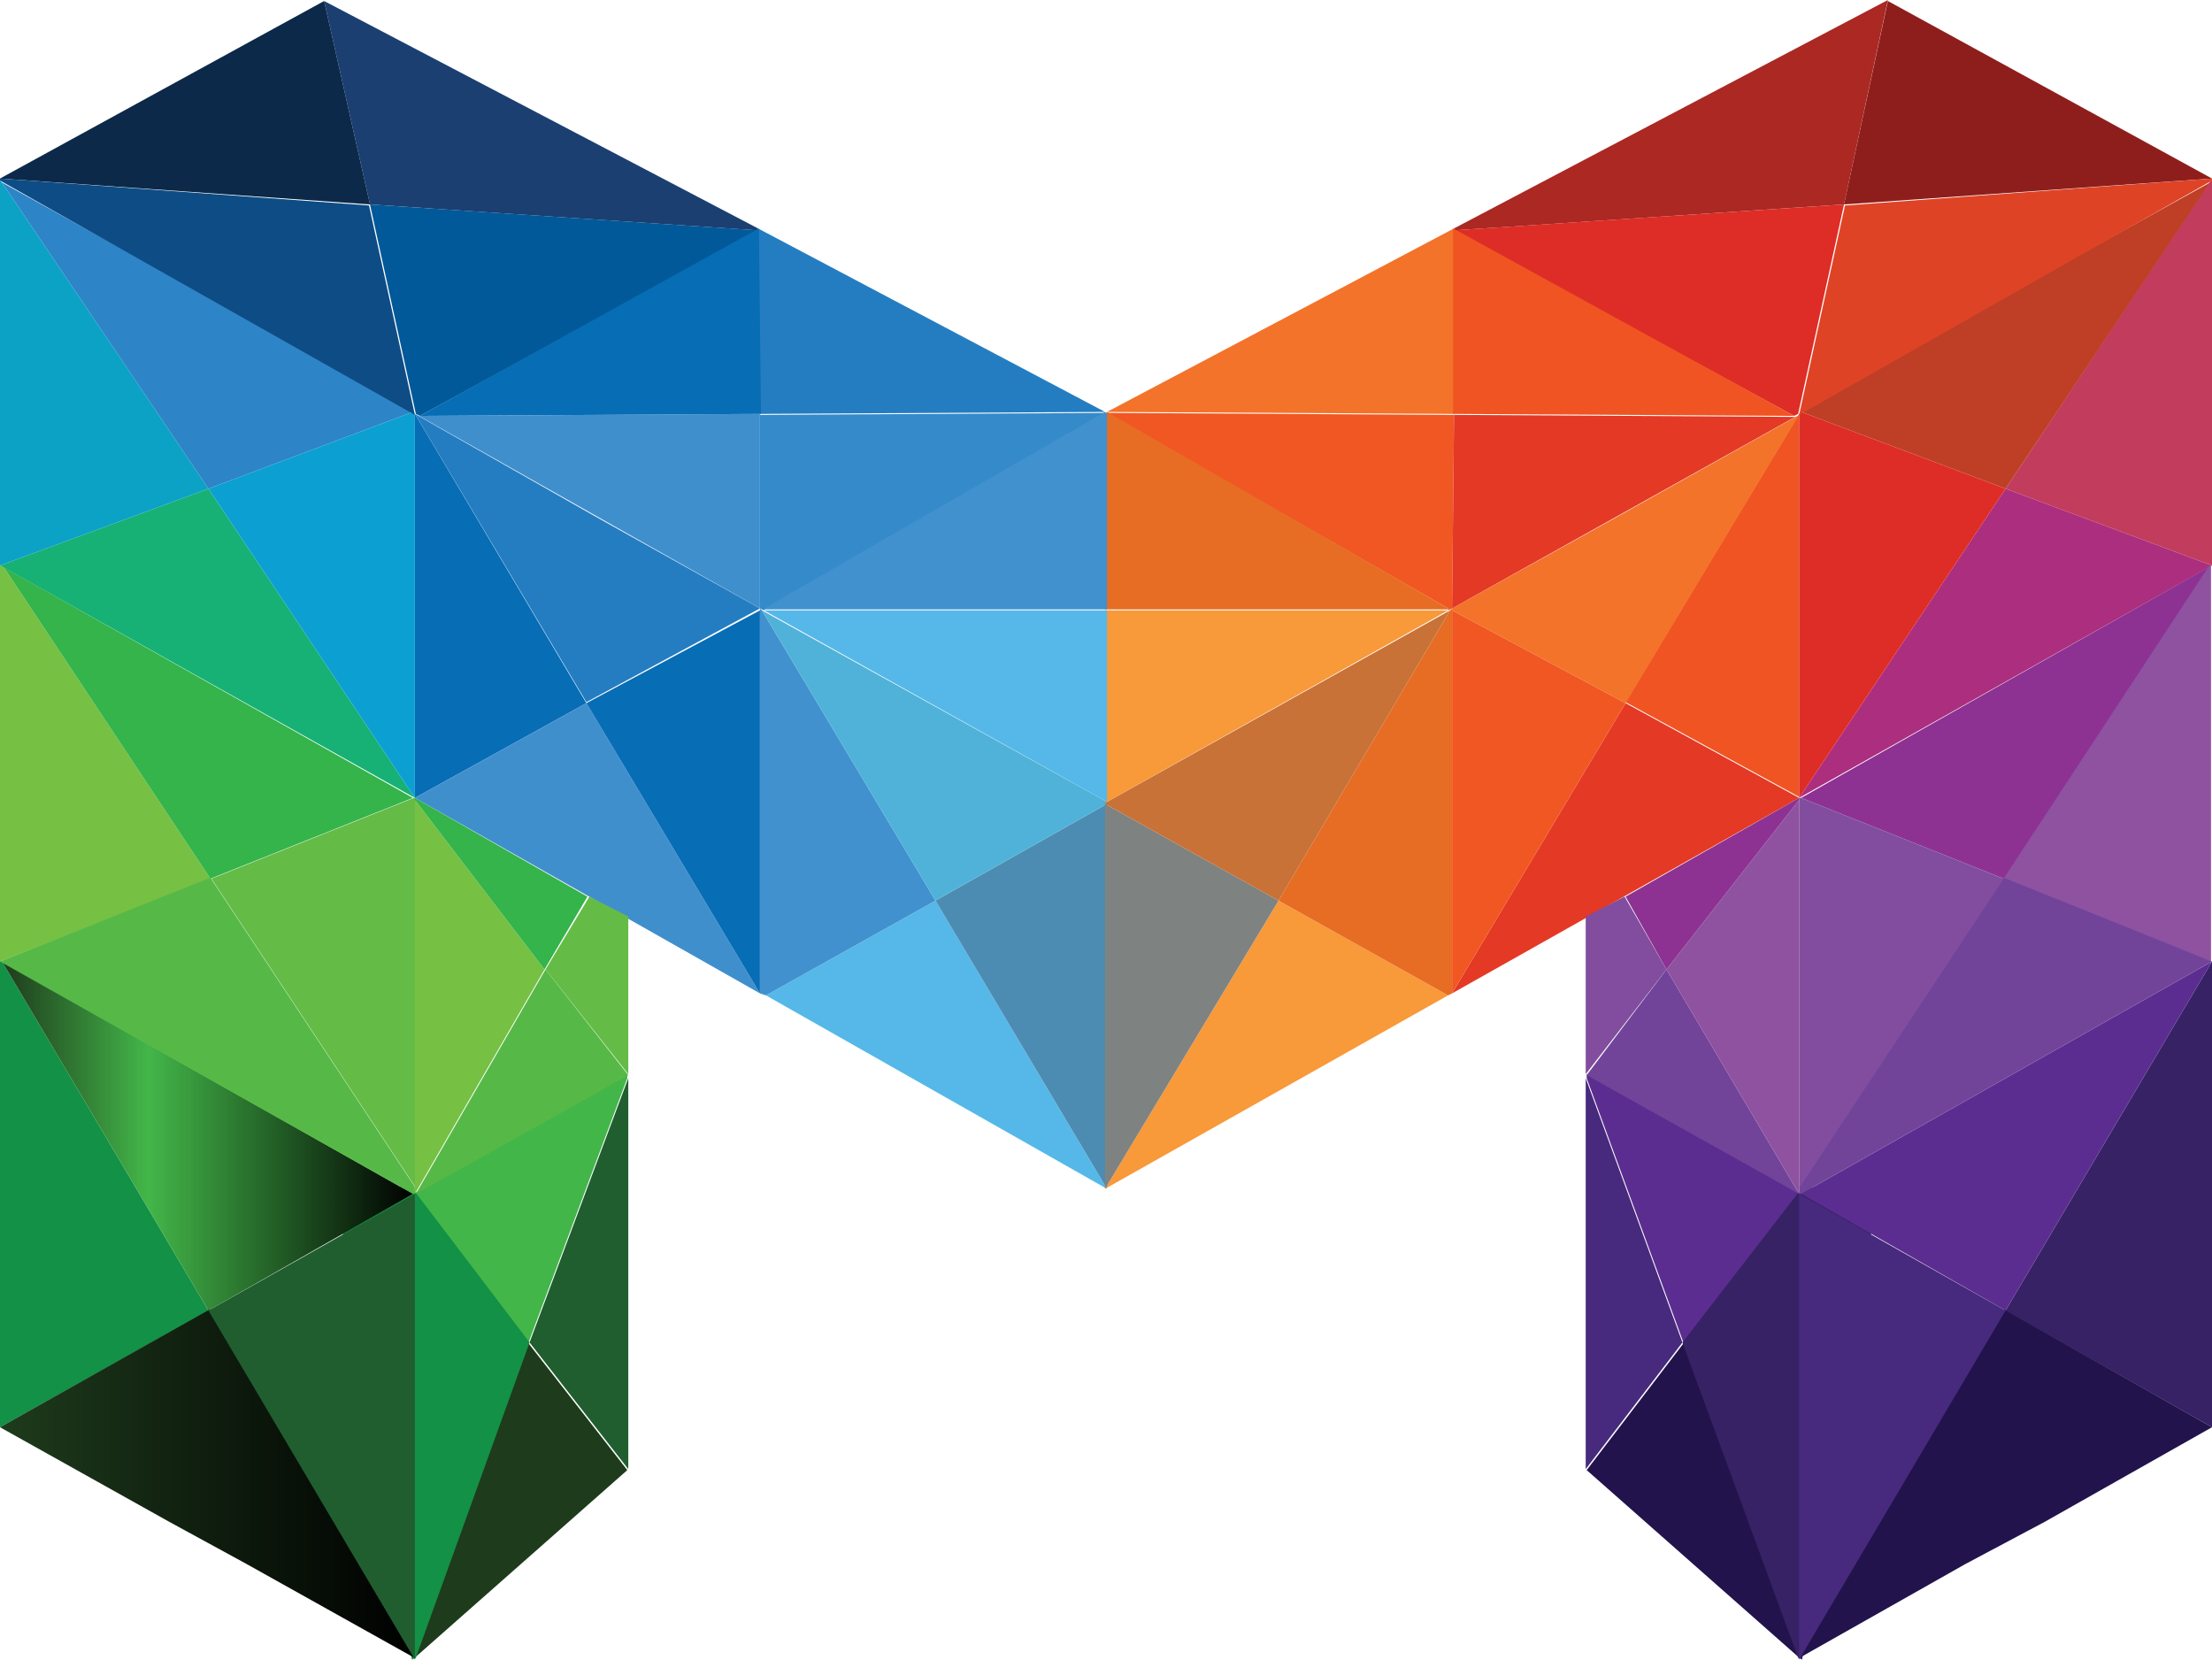
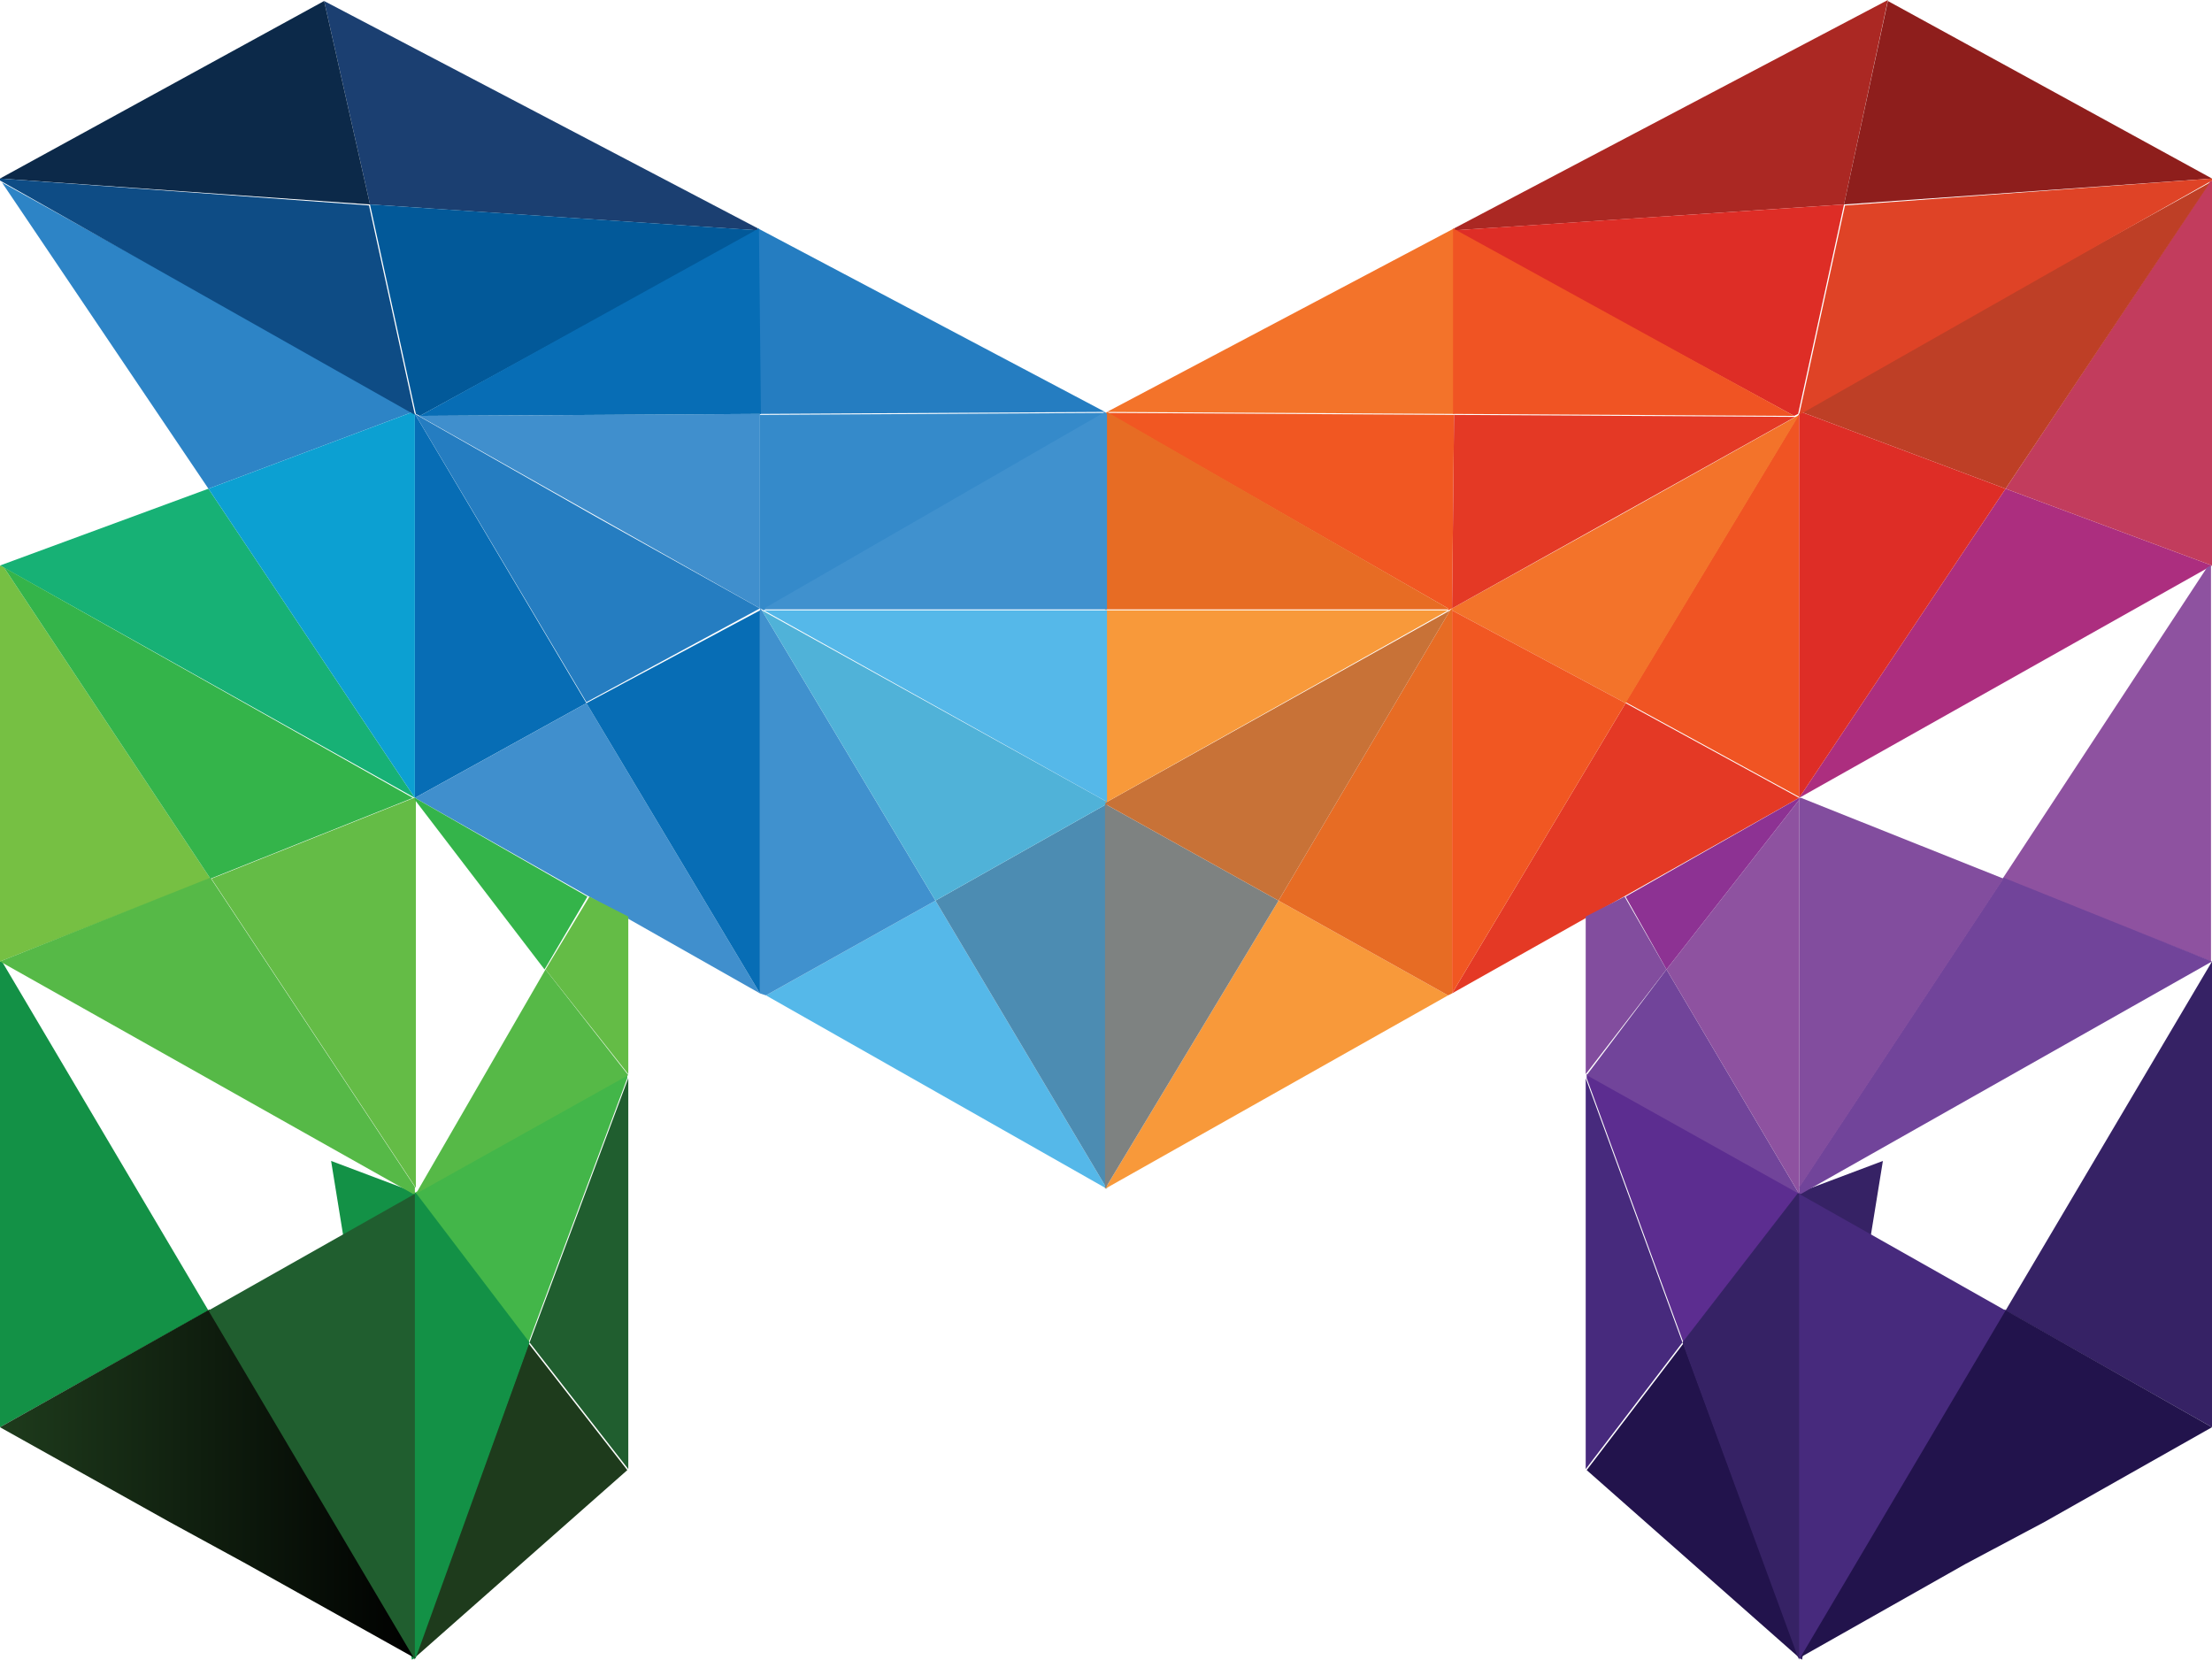
<svg xmlns="http://www.w3.org/2000/svg" version="1.1" id="Layer_1" x="0px" y="0px" viewBox="0 0 221.8 166.4" style="enable-background:new 0 0 221.8 166.4;" xml:space="preserve">
  <style type="text/css">
	.st0{fill:#205E2F;}
	.st1{fill:#43B649;}
	.st2{fill:#1E3B1C;}
	.st3{fill:#139146;}
	.st4{fill:#55B8E9;}
	.st5{fill:#4C8CB2;}
	.st6{fill:#4091CE;}
	.st7{fill:#50B2D8;}
	.st8{fill:#076DB5;}
	.st9{fill:#408FCD;}
	.st10{fill:#257DC1;}
	.st11{fill:#17B175;}
	.st12{fill:#0CA2C6;}
	.st13{fill:#2D84C6;}
	.st14{fill:#0CA0D2;}
	.st15{fill:url(#SVGID_1_);}
	.st16{fill:url(#SVGID_00000072269636554451001360000013371392716496727689_);}
	.st17{fill:#76C043;}
	.st18{fill:#56B947;}
	.st19{fill:#34B44A;}
	.st20{fill:#64BC46;}
	.st21{fill:#1B3F71;}
	.st22{fill:#025999;}
	.st23{fill:#0C2949;}
	.st24{fill:#0E4C85;}
	.st25{fill:#358ACA;}
	.st26{fill:#472A7D;}
	.st27{fill:#5C2D90;}
	.st28{fill:#22134C;}
	.st29{fill:#362265;}
	.st30{fill:#F8993A;}
	.st31{fill:#7E8281;}
	.st32{fill:#E76C24;}
	.st33{fill:#C87237;}
	.st34{fill:#F05423;}
	.st35{fill:#E43925;}
	.st36{fill:#F3732A;}
	.st37{fill:#F15722;}
	.st38{fill:#AC2E7F;}
	.st39{fill:#C23C5D;}
	.st40{fill:#BE3F26;}
	.st41{fill:#DE2D26;}
	.st42{fill:#8E52A0;}
	.st43{fill:#71449A;}
	.st44{fill:#8D3293;}
	.st45{fill:#824D9E;}
	.st46{fill:#AB2823;}
	.st47{fill:#8E1E1C;}
	.st48{fill:#DF4326;}
</style>
  <path class="st0" d="M63,147.3v-39.2l-9.9,26.5L63,147.3z" />
  <path class="st1" d="M41.6,119.6l11.4,15l9.9-26.5v-0.4L41.6,119.6z" />
  <path class="st2" d="M41.6,166.2l21.3-18.8L53,134.7L41.6,166.2z" />
  <path class="st3" d="M33.2,116.4l8.1,50l0.4-0.2l11.4-31.6l-11.4-15L33.2,116.4z" />
  <path class="st4" d="M76.8,99.8l34.2,19.4L93.8,90.3L76.8,99.8z" />
  <path class="st5" d="M93.8,90.3l17.2,28.9V80.6L93.8,90.3z" />
  <path class="st6" d="M76.2,61v38.6l0.6,0.2l17-9.5L76.4,61.2L76.2,61z" />
  <path class="st7" d="M111,80.4L76.4,61.2l17.4,29.1l17.2-9.7V80.4z" />
  <path class="st8" d="M41.6,41.5V80l17.2-9.5L41.6,41.5z" />
  <path class="st9" d="M58.8,70.5L41.6,80l34.6,19.6L58.8,70.5z" />
  <path class="st10" d="M76.2,61l-16.3-9.1L41.6,41.5l17.2,28.9L76.2,61L76.2,61z" />
  <path class="st8" d="M76.2,61.2l-17.4,9.3l17.4,29.1V61.2z" />
  <path class="st11" d="M41.6,80L20.9,49L0,56.7L41.6,80z" />
-   <path class="st12" d="M0,18.1v38.6L20.9,49L0.2,18.3L0,18.1z" />
  <path class="st13" d="M0.2,18.3L20.9,49l20.5-7.7L17,27.6L0.2,18.3z" />
  <path class="st14" d="M41.6,80V41.5l-0.2-0.2L20.9,49L41.6,80z" />
  <path class="st3" d="M0,96.4v46.5v0.2l20.9-11.7l-20.7-35H0z" />
  <linearGradient id="SVGID_1_" gradientUnits="userSpaceOnUse" x1="0.244" y1="697.79" x2="41.444" y2="697.79" gradientTransform="matrix(1 0 0 1 0 -583.89)">
    <stop offset="0" style="stop-color:#1E3B1C" />
    <stop offset="0.355" style="stop-color:#43B649" />
    <stop offset="1" style="stop-color:#000000" />
  </linearGradient>
-   <path class="st15" d="M0.2,96.4l20.7,35l20.5-11.7L0.2,96.4z" />
  <linearGradient id="SVGID_00000173130186851901483360000002026463705709516948_" gradientUnits="userSpaceOnUse" x1="0.132" y1="732.69" x2="41.561" y2="732.69" gradientTransform="matrix(1 0 0 1 0 -583.89)">
    <stop offset="0" style="stop-color:#1E3B1C" />
    <stop offset="1" style="stop-color:#000000" />
  </linearGradient>
  <path style="fill:url(#SVGID_00000173130186851901483360000002026463705709516948_);" d="M0,143.1l17,9.5l7.7,4.2l17,9.5l-20.7-35  L0,143.1z" />
  <path class="st0" d="M20.9,131.4l20.7,35v-46.7L20.9,131.4z" />
  <path class="st17" d="M0.4,56.9L0,56.7v39.7l21.1-8.3L0.4,56.9z" />
  <path class="st18" d="M0,96.4l41.4,23.3h0.2V119L21.1,88L0,96.4z" />
  <path class="st19" d="M0.4,56.9l20.7,31.2L41.4,80L0.4,56.9z" />
  <path class="st20" d="M21.2,88.1l20.5,31V97V80h-0.2L21.2,88.1z" />
  <path class="st18" d="M54.7,97.2l-13,22.5L63,107.8L54.7,97.2z" />
-   <path class="st17" d="M41.6,80.2v39.5l13-22.5L41.6,80.2z" />
  <path class="st19" d="M41.6,80v0.2l13,17l4.3-7.3L41.6,80z" />
  <path class="st20" d="M54.7,97.2l8.3,10.5V91.9l-3.9-2L54.7,97.2z" />
  <path class="st21" d="M76,22.9L32.5,0.1l4.6,20.4L76,23.1V22.9z" />
  <path class="st22" d="M37.1,20.5l4.6,21l0.4,0.2l34-18.6L37.1,20.5z" />
  <path class="st23" d="M32.5,0.1L0,17.9l37.1,2.6L32.5,0.1z" />
  <path class="st24" d="M0,17.9v0.2l41.6,23.5l-4.6-21L0,17.9z" />
  <path class="st25" d="M76.2,61l0.4,0.2l0.2-0.2l34-19.6l-34.6,0.2V61z" />
  <path class="st10" d="M76.2,41.5l34.6-0.2L76,22.9L76.2,41.5z" />
  <path class="st9" d="M76.2,61V41.5L42,41.7L76.2,61z" />
  <path class="st8" d="M42.1,41.7l34.2-0.2l-0.2-18.6L42.1,41.7z" />
  <path class="st26" d="M159,147.3v-39.2l9.7,26.5L159,147.3z" />
  <path class="st27" d="M180.4,119.6l-11.6,15l-9.7-26.5v-0.4L180.4,119.6z" />
  <path class="st28" d="M180.4,166.2l-21.3-18.8l9.7-12.7L180.4,166.2z" />
  <path class="st29" d="M188.8,116.4l-8.1,50l-0.4-0.2l-11.6-31.6l11.6-15L188.8,116.4z" />
  <path class="st30" d="M145.2,99.8l-34.4,19.4l17.4-28.9L145.2,99.8z" />
  <path class="st31" d="M128.2,90.3l-17.4,28.9V80.6L128.2,90.3z" />
  <path class="st32" d="M145.6,61v38.6l-0.4,0.2l-17-9.5l17.2-29.1L145.6,61z" />
  <path class="st33" d="M111,80.4l34.4-19.2l-17.2,29.1l-17.4-9.7L111,80.4z" />
  <path class="st34" d="M180.4,41.5v38.4L163,70.4L180.4,41.5z" />
  <path class="st35" d="M163,70.5l17.4,9.5l-34.8,19.6L163,70.5z" />
  <path class="st36" d="M145.6,61l16.4-9.1l18.4-10.3L163,70.5l-17.4-9.3V61z" />
  <path class="st37" d="M145.6,61.2l17.4,9.3l-17.4,29.1V61.2z" />
  <path class="st38" d="M180.4,80l20.7-31l20.7,7.7L180.4,80z" />
  <path class="st39" d="M221.8,18.1v38.6L201.1,49l20.5-30.8L221.8,18.1z" />
  <path class="st40" d="M221.6,18.3L201.1,49l-20.5-7.7L205,27.5L221.6,18.3z" />
  <path class="st41" d="M180.4,80V41.5l0.2-0.2l20.5,7.7L180.4,80z" />
  <path class="st29" d="M221.8,96.4v46.5v0.2l-20.7-11.7L221.8,96.4z" />
-   <path class="st27" d="M221.8,96.4l-20.7,35l-20.5-11.7L221.8,96.4z" />
  <path class="st28" d="M221.8,143.1l-16.8,9.5l-7.9,4.2l-16.8,9.5l20.7-35L221.8,143.1z" />
  <path class="st26" d="M201.1,131.4l-20.7,35v-46.7L201.1,131.4z" />
  <path class="st42" d="M221.3,56.9l0.4-0.2v39.7l-20.9-8.3L221.3,56.9z" />
-   <path class="st43" d="M221.8,96.4l-41.2,23.3h-0.2V119l20.5-31L221.8,96.4z" />
-   <path class="st44" d="M221.4,56.9l-20.5,31.2L180.6,80L221.4,56.9z" />
+   <path class="st43" d="M221.8,96.4l-41.2,23.3h-0.2V119l20.5-31L221.8,96.4" />
  <path class="st45" d="M200.9,88.1l-20.5,31V97V80h0.2L200.9,88.1z" />
  <path class="st43" d="M167.1,97.2l13.3,22.5l-21.3-11.9L167.1,97.2z" />
  <path class="st42" d="M180.4,80.2v39.5l-13.3-22.5L180.4,80.2z" />
  <path class="st44" d="M180.4,80v0.2l-13.3,17l-4.1-7.3L180.4,80z" />
  <path class="st45" d="M167.1,97.2l-8.1,10.5V91.9l3.9-2L167.1,97.2z" />
  <path class="st46" d="M145.8,22.9L189.3,0l-4.4,20.5l-39.1,2.6V22.9z" />
  <path class="st41" d="M184.9,20.5l-4.6,21l-0.4,0.2l-34.2-18.6L184.9,20.5z" />
  <path class="st47" d="M189.3,0.1l32.5,17.8l-36.9,2.6L189.3,0.1z" />
  <path class="st48" d="M221.8,17.9v0.2l-41.4,23.5l4.6-21L221.8,17.9z" />
  <path class="st37" d="M145.6,61l-0.4,0.2V61L111,41.4l34.8,0.2L145.6,61z" />
  <path class="st36" d="M145.8,41.5L111,41.3l34.8-18.4V41.5z" />
  <path class="st35" d="M145.6,61l0.2-19.4l34.2,0.2L145.6,61z" />
  <path class="st34" d="M179.9,41.7l-34.2-0.2V22.9L179.9,41.7z" />
  <path class="st30" d="M110.8,80.4h0.2l34.2-19.2h-34.4V80.4z" />
  <path class="st32" d="M111,41.3l-0.2,0.2v19.6h34.4V61L111,41.3z" />
  <path class="st4" d="M111,80.4V61.2H76.6L111,80.4z" />
  <path class="st6" d="M110.8,41.3l-34,19.6l-0.2,0.2H111V41.5L110.8,41.3z" />
</svg>